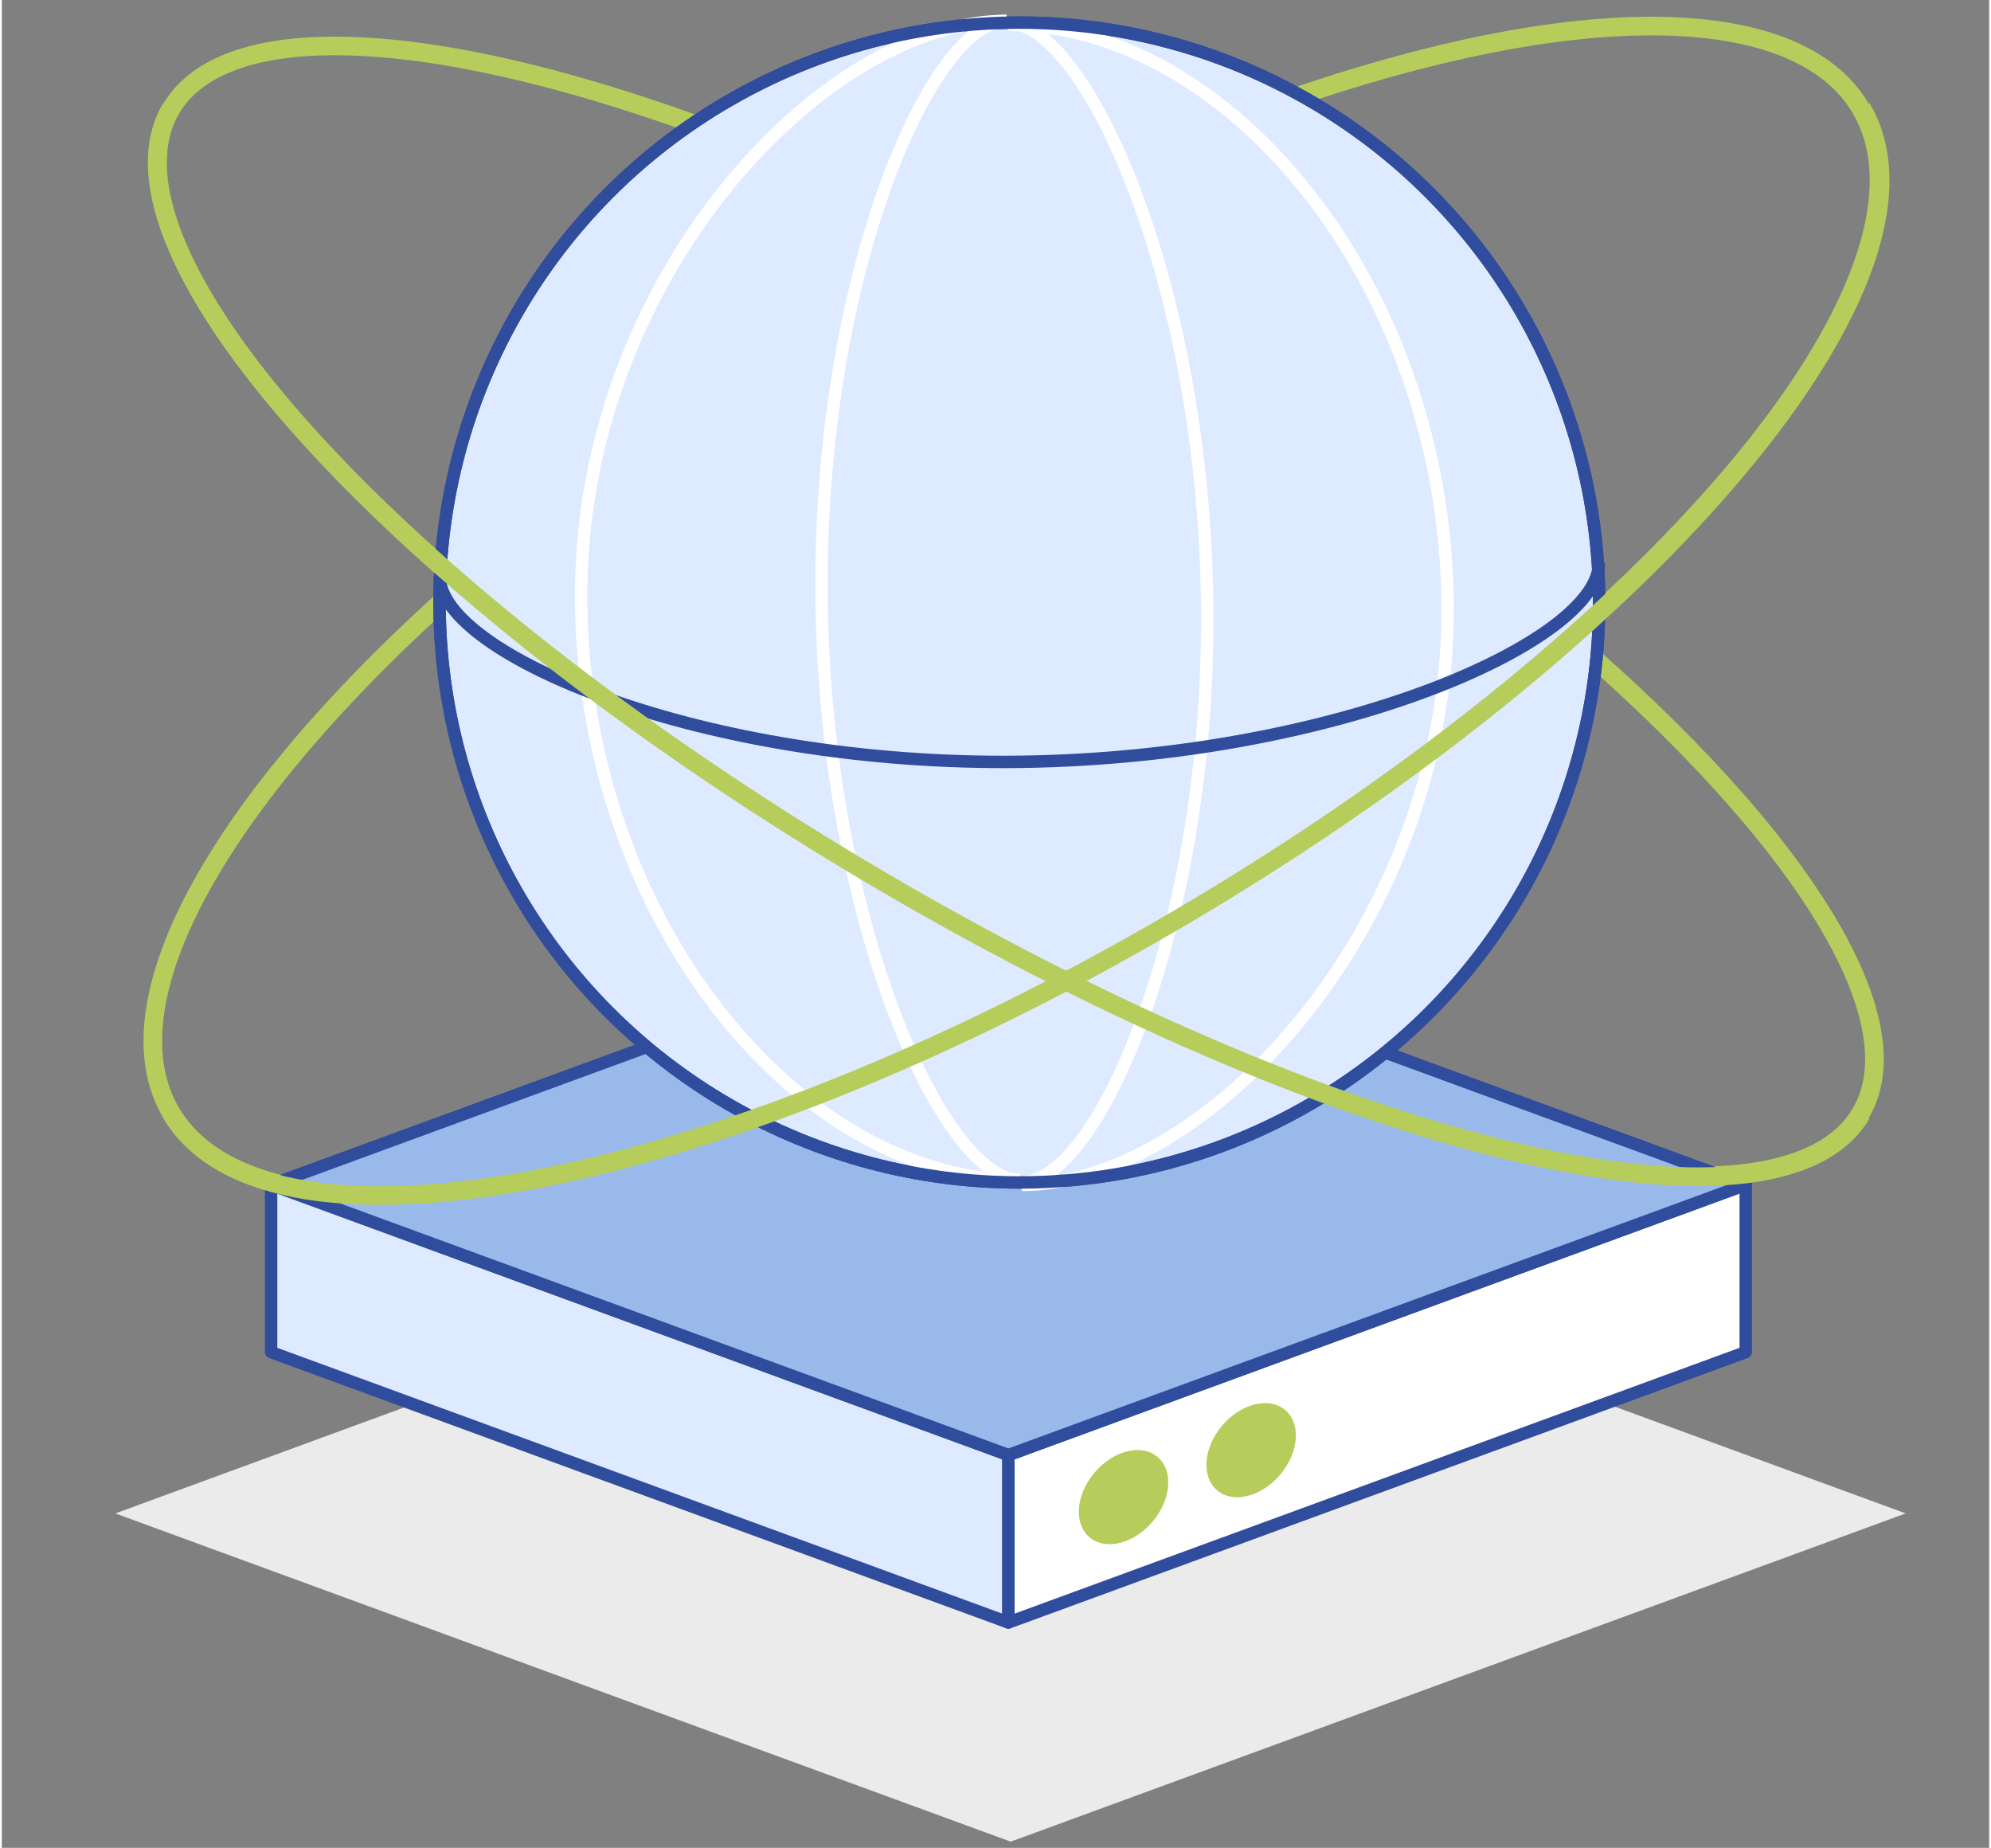
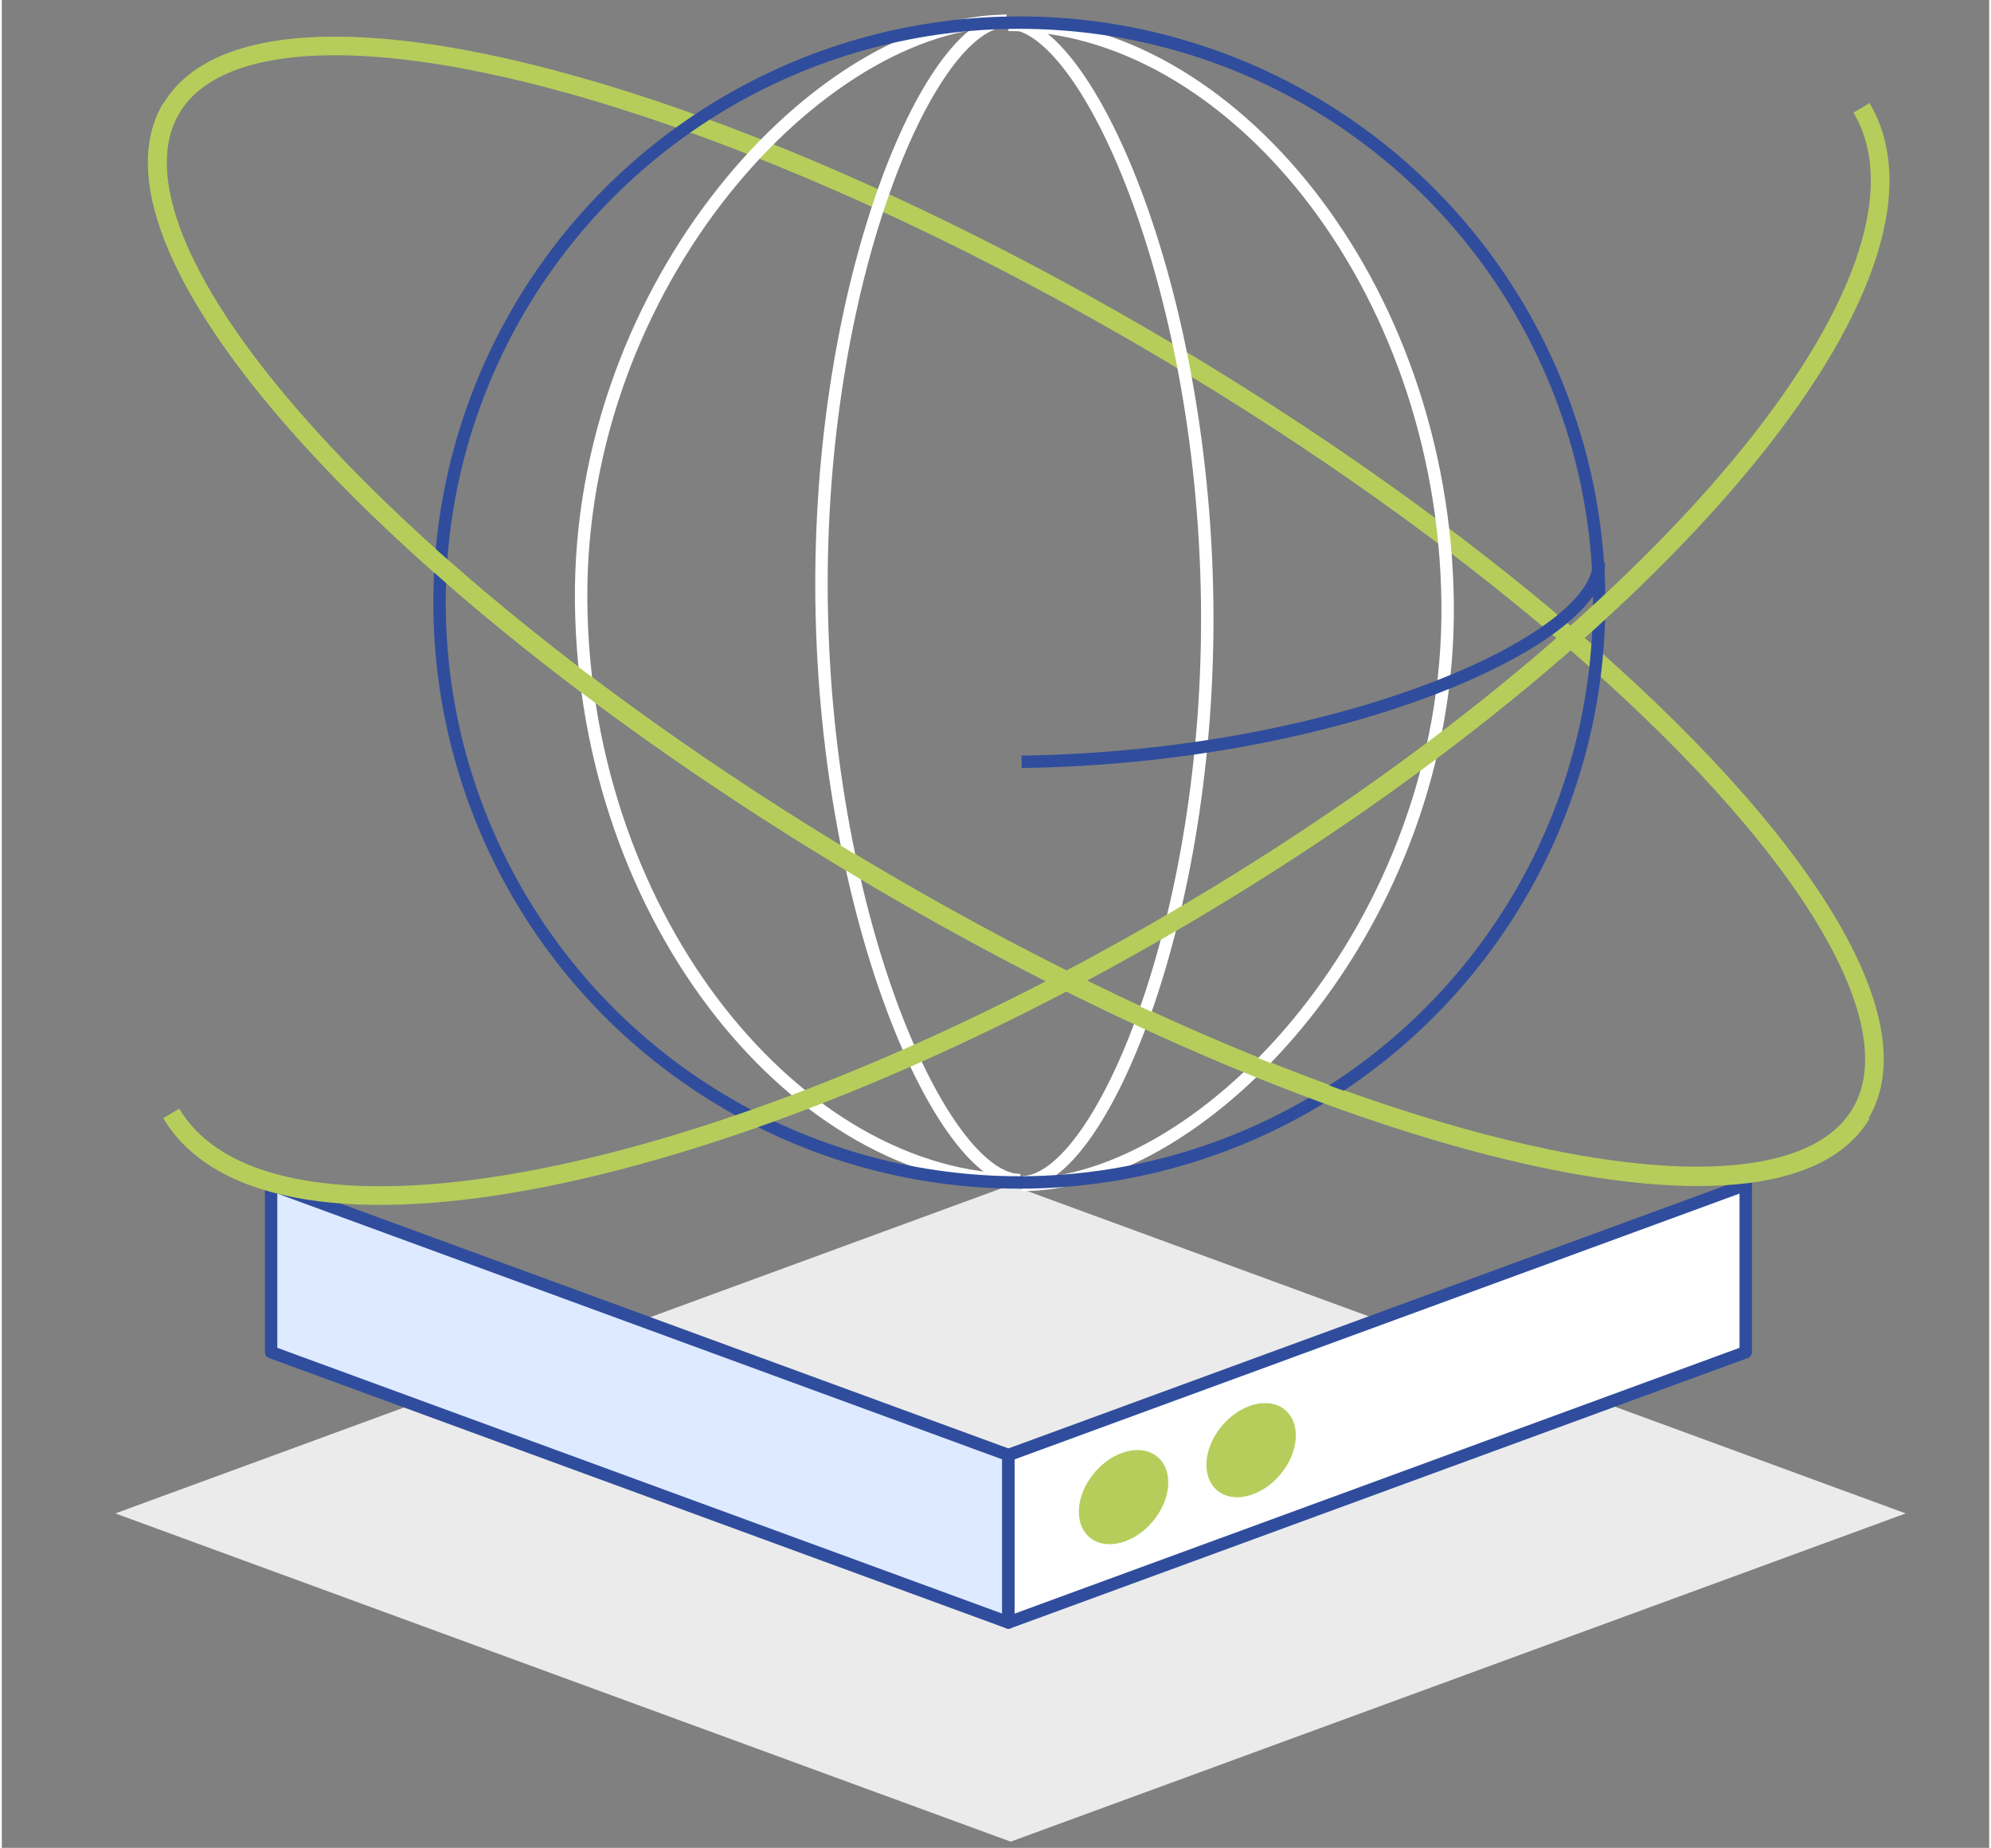
<svg xmlns="http://www.w3.org/2000/svg" height="1.03in" viewBox="0 0 80 74.37" width="1.11in">
  <rect x="0" y="0" width="80" height="74.37" fill="#808080" stroke="none" />
  <path d="m40.61 74.12-36.04-13.21 36.04-13.22 36.03 13.22z" fill="#ebebeb" />
-   <ellipse cx="40.84" cy="24.58" fill="none" rx="39.58" ry="13.99" stroke="#b6cd5b" stroke-linejoin="round" stroke-width=".75" transform="matrix(.859 -.511 .511 .859 -6.82 24.33)" />
  <ellipse cx="40.84" cy="24.58" fill="none" rx="12.1" ry="39.58" stroke="#b6cd5b" stroke-linejoin="round" stroke-width=".75" transform="matrix(.511 -.859 .859 .511 -1.16 47.11)" />
  <path d="m10.84 54.42 29.68 10.88v-6.74l-29.68-10.88z" fill="#deeaff" stroke="#304d9d" stroke-linejoin="round" stroke-width=".5" />
  <path d="m70.2 54.42-29.68 10.88v-6.74l29.68-10.88z" fill="#fff" stroke="#304d9d" stroke-linejoin="round" stroke-width=".5" />
-   <path d="m40.52 58.56-29.68-10.88 29.68-10.88 29.68 10.88z" fill="#98b9ea" stroke="#304d9d" stroke-linejoin="round" stroke-width=".5" />
  <ellipse cx="45.18" cy="60.28" fill="#b6cd5b" rx="2.12" ry="1.53" transform="matrix(.647 -.762 .762 .647 -30.01 55.68)" />
  <ellipse cx="50.32" cy="58.39" fill="#b6cd5b" rx="2.12" ry="1.53" transform="matrix(.647 -.762 .762 .647 -26.76 58.93)" />
-   <circle cx="40.96" cy="24.25" fill="#deeaff" r="23.34" stroke="#304d9d" stroke-linejoin="round" stroke-width=".5" />
  <g fill="none">
    <path d="m40.52.93c3.1 0 7.82 10.35 8 23.24s-4.34 23.38-7.44 23.41" stroke="#fff" stroke-miterlimit="10" stroke-width=".5" />
    <path d="m41 47.5c-3.1 0-7.82-10.36-8-23.25s4.34-23.38 7.44-23.41" stroke="#fff" stroke-miterlimit="10" stroke-width=".5" />
    <path d="m41 47.5c-8.84 0-17.54-10.36-17.68-23.25s9.68-23.41 17.12-23.41" stroke="#fff" stroke-miterlimit="10" stroke-width=".5" />
    <path d="m40.52 1c8.84 0 17.54 10.39 17.68 23.28s-9.71 23.41-17.15 23.41" stroke="#fff" stroke-miterlimit="10" stroke-width=".5" />
-     <path d="m64.29 22.66c0 3.1-10.36 7.82-23.24 8s-23.38-4.34-23.42-7.44" stroke="#304d9d" stroke-linejoin="round" stroke-width=".5" />
+     <path d="m64.29 22.66c0 3.1-10.36 7.82-23.24 8" stroke="#304d9d" stroke-linejoin="round" stroke-width=".5" />
    <circle cx="40.96" cy="24.25" r="23.34" stroke="#304d9d" stroke-linejoin="round" stroke-width=".5" />
    <path d="m74.86 4.34c3.95 6.66-8.08 21.08-26.86 32.26s-37.23 14.85-41.18 8.21" stroke="#b6cd5b" stroke-linejoin="round" stroke-width=".75" />
    <path d="m6.82 4.34c-3.42 5.75 9.04 19.46 27.83 30.66s36.79 15.58 40.21 9.83" stroke="#b6cd5b" stroke-linejoin="round" stroke-width=".75" />
  </g>
</svg>